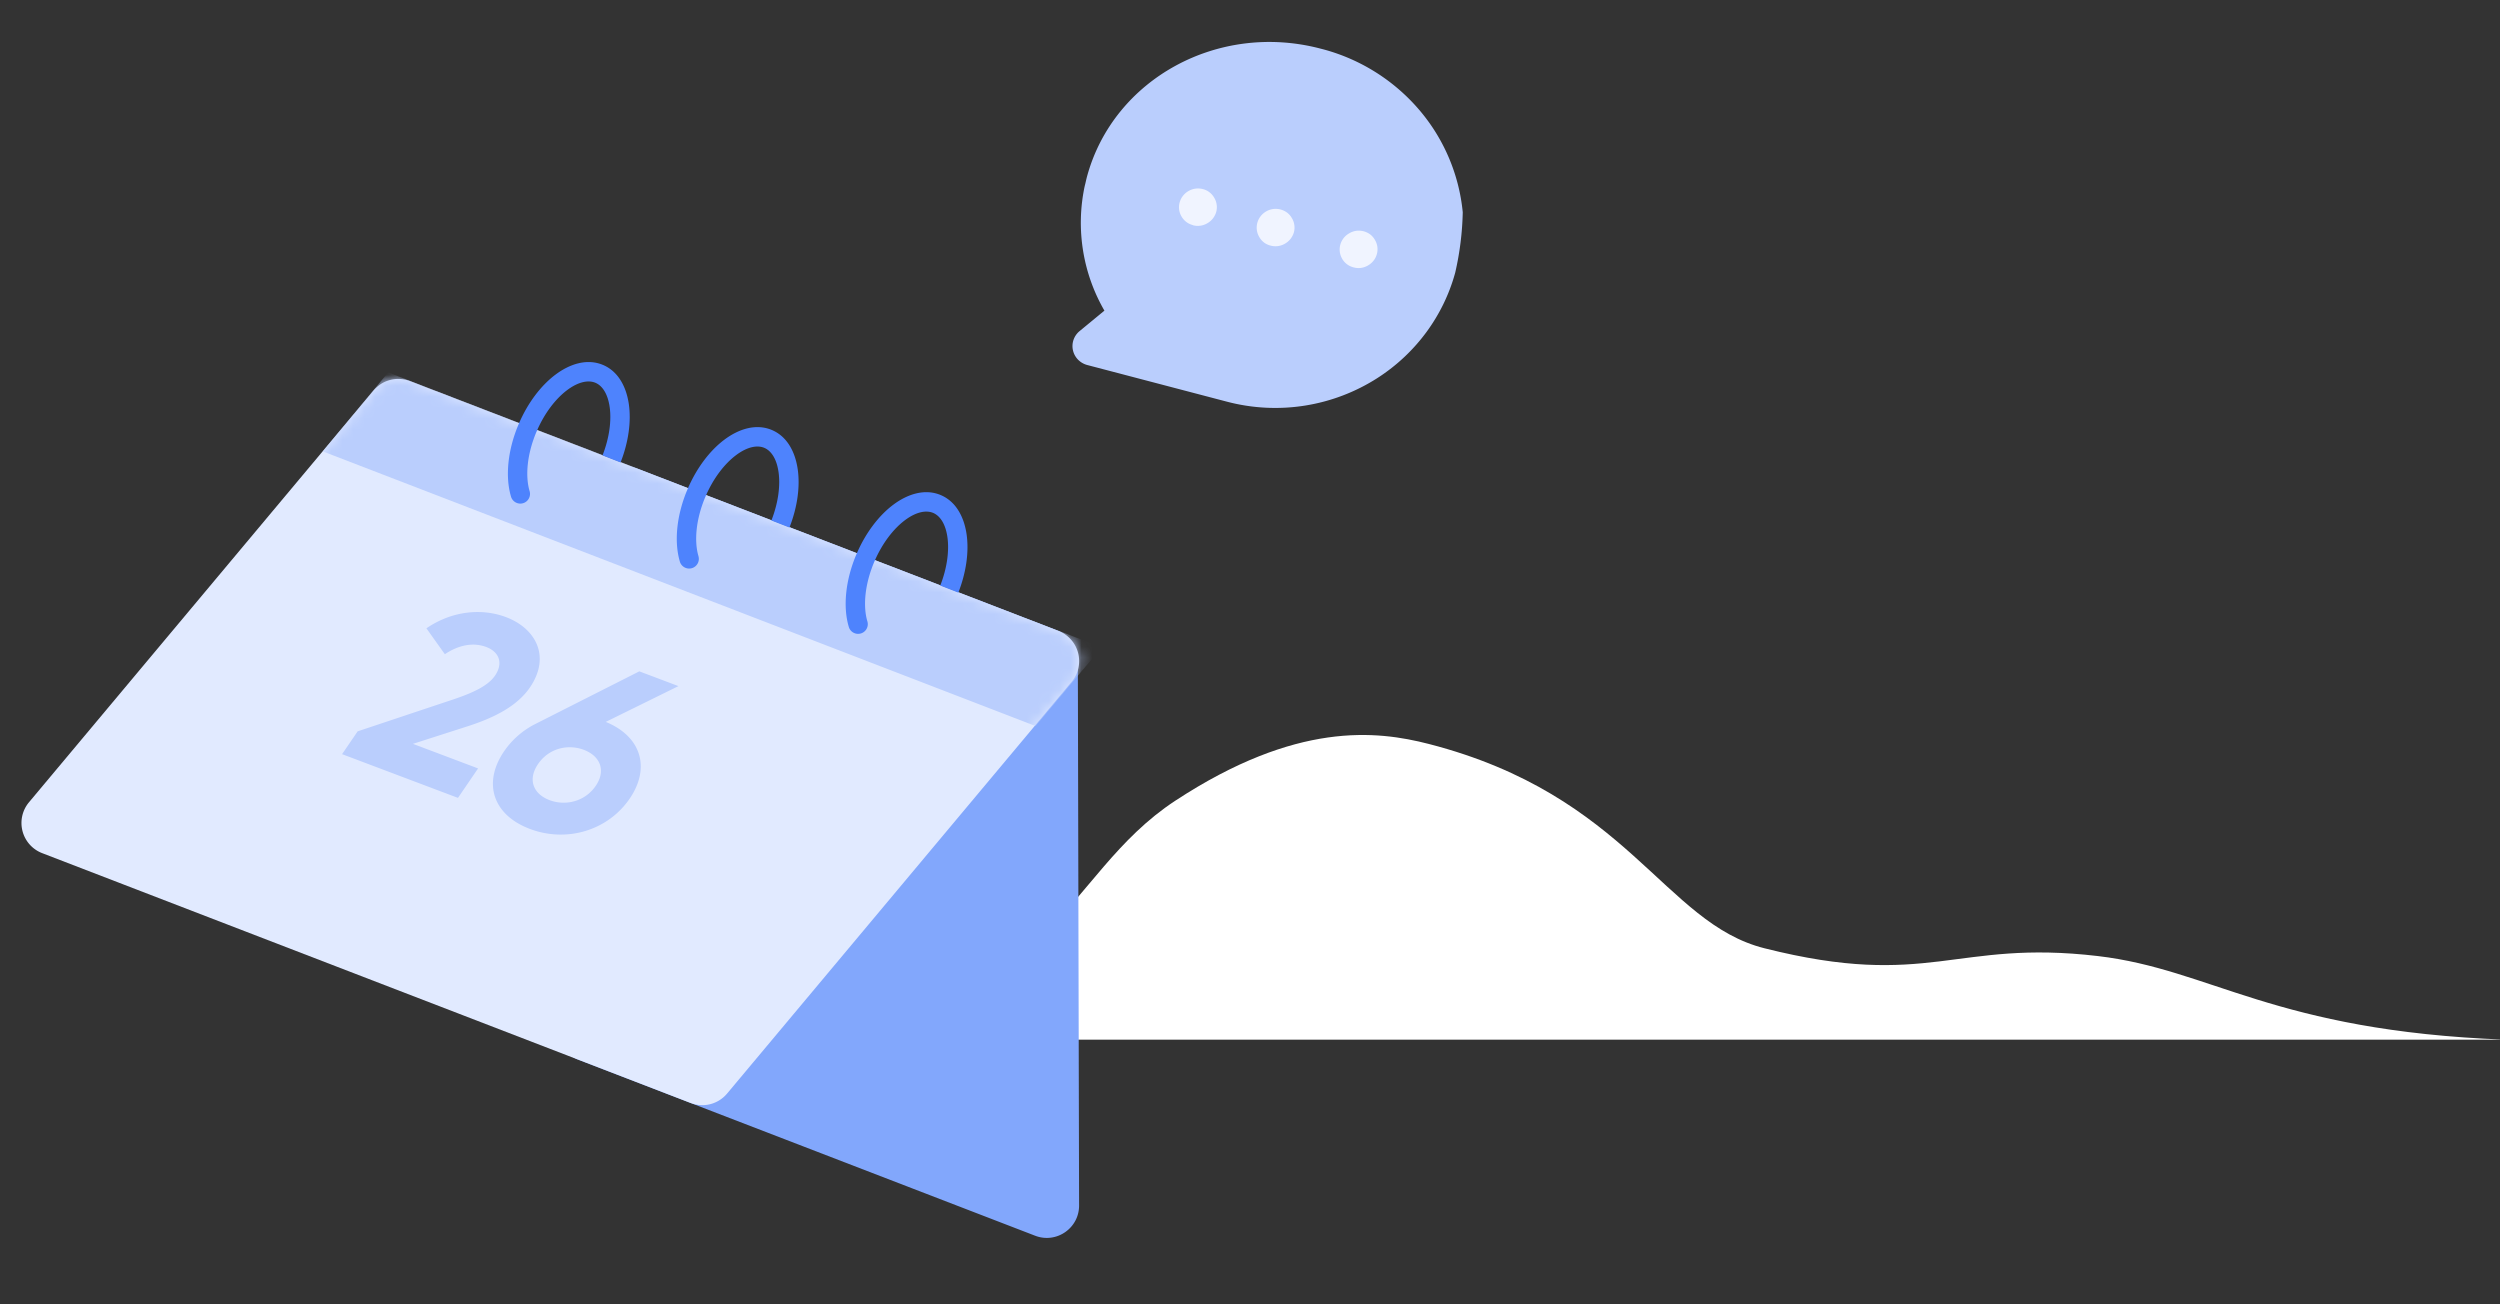
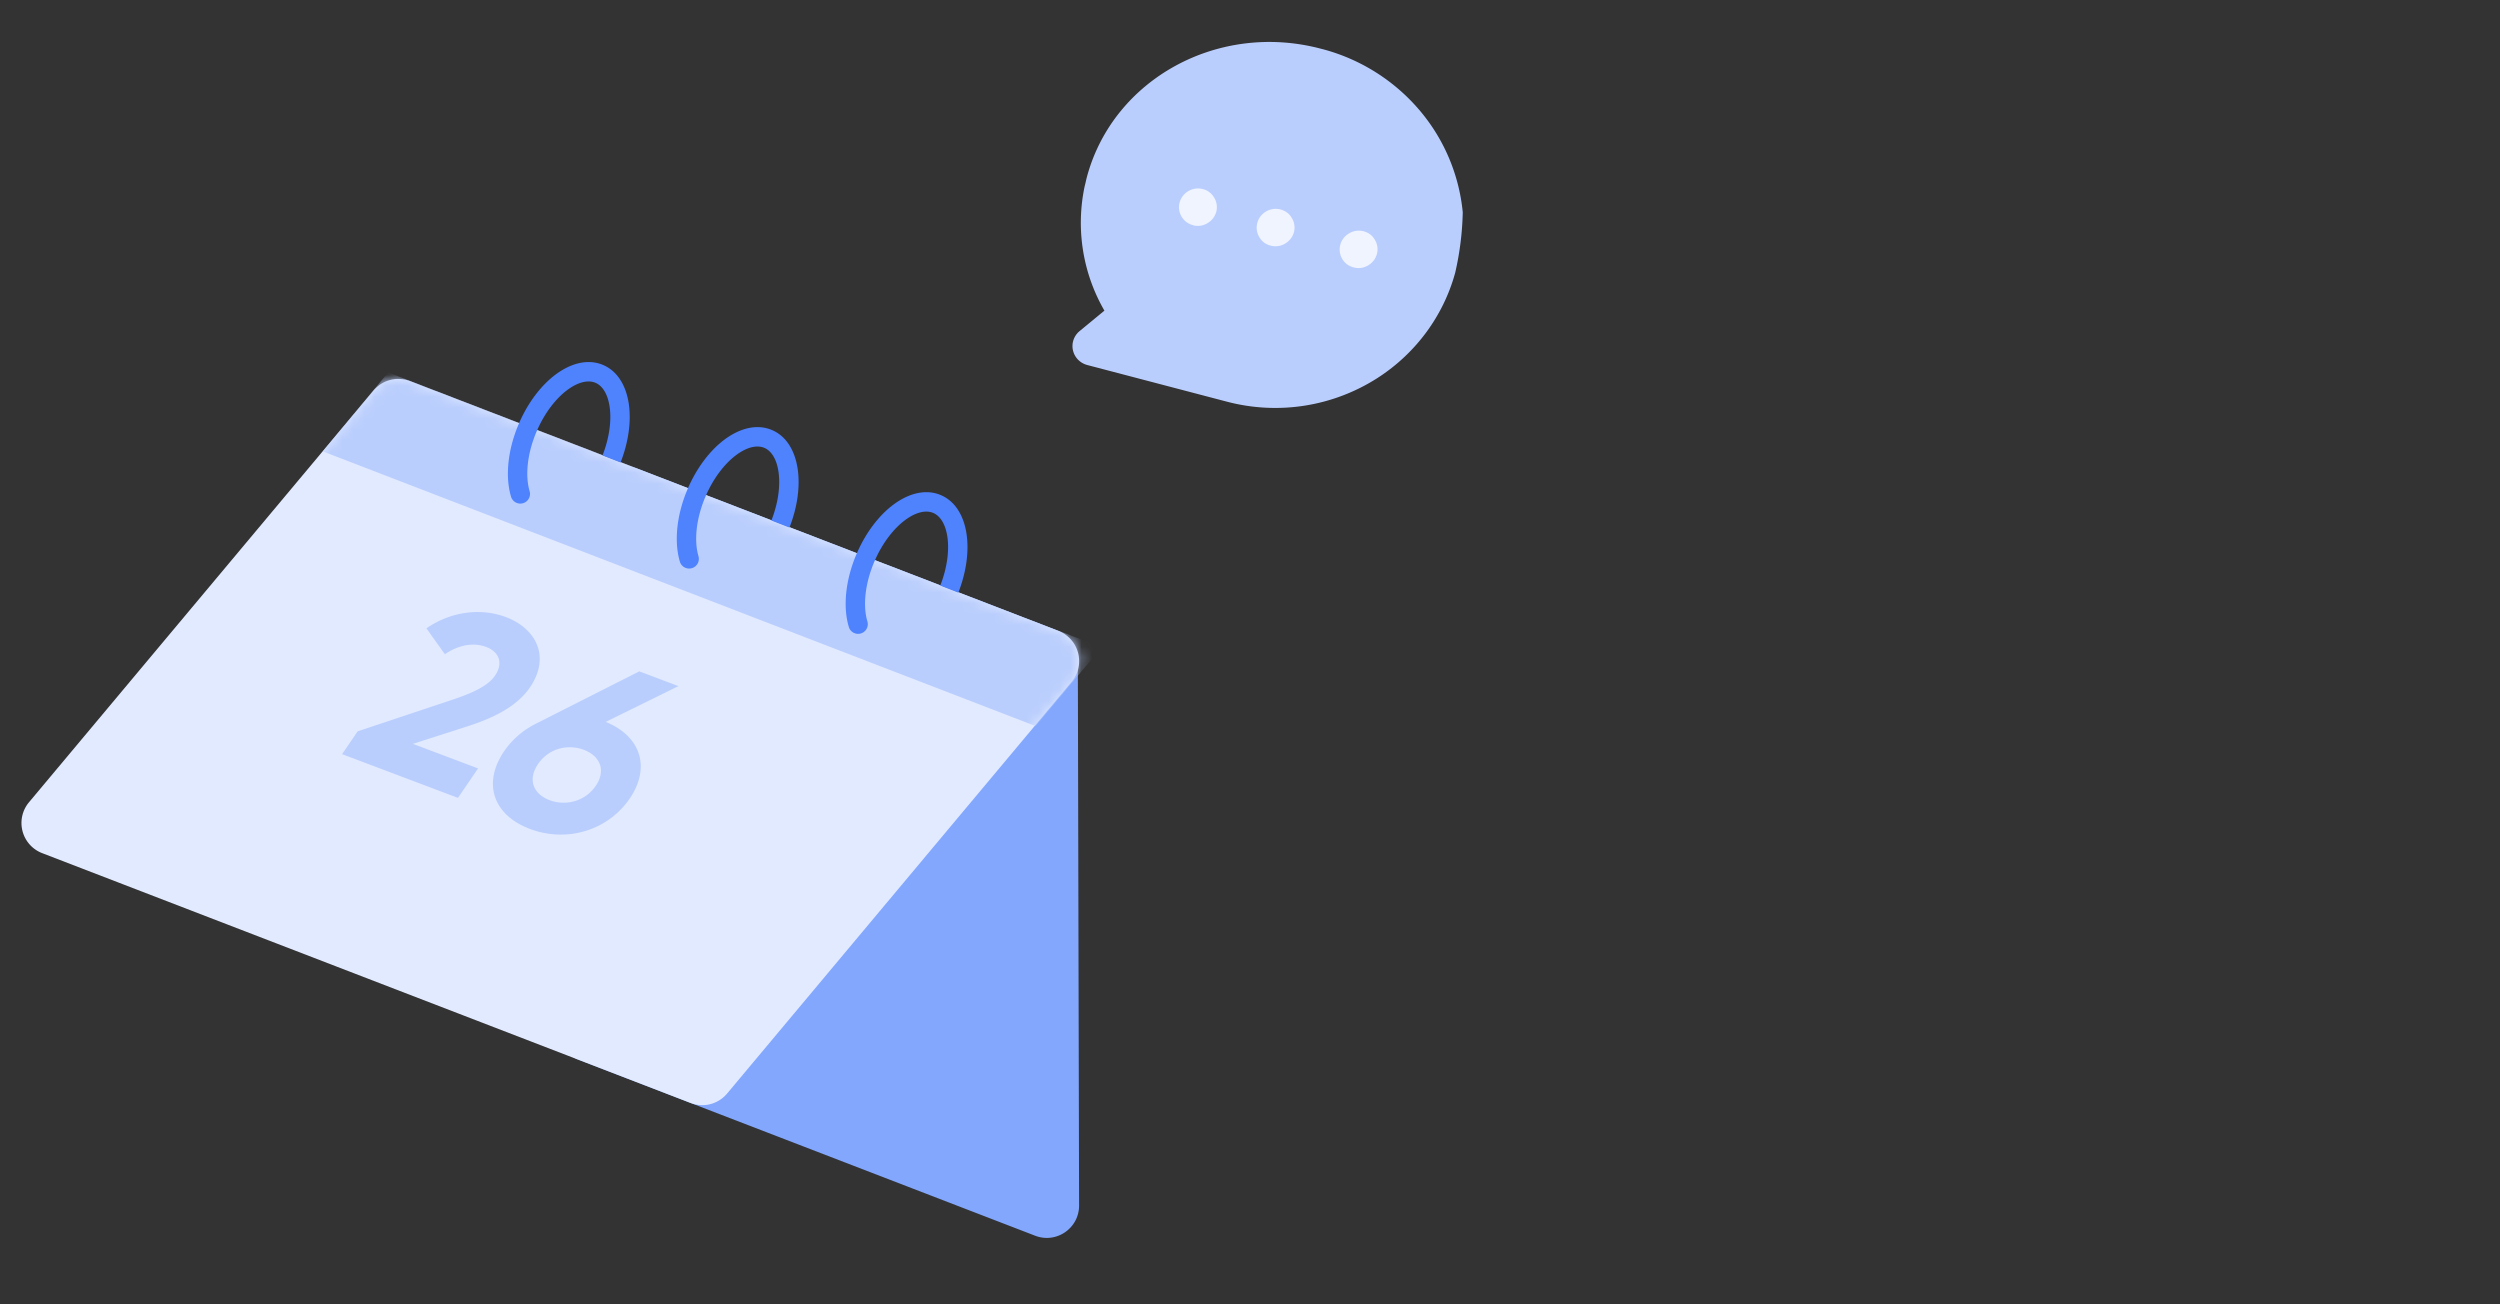
<svg xmlns="http://www.w3.org/2000/svg" width="230" height="120" fill="none">
  <rect width="100%" height="100%" fill="#333333" stroke="none" />
  <g clip-path="url(#a)">
-     <path fill="#fff" d="M230.475 95.648H72.58c24.712-2.33 24.87-14.988 35.569-21.997 11.127-7.292 18.495-6.446 23.302-5.207 18.367 4.737 21.609 16.468 30.88 18.797 15.18 3.825 17.471-.838 30.665.715 10.426 1.223 16.176 6.88 37.479 7.692z" />
    <path fill="#BACEFD" d="M133.877 25.095c-1.086 3.962-3.616 7.398-7.113 9.658A17.432 17.432 0 0 1 112.9 36.96l-12.838-3.369a1.854 1.854 0 0 1-.863-.483 1.796 1.796 0 0 1-.481-.852 1.77 1.77 0 0 1 .04-.973c.104-.314.294-.595.55-.81l2.298-1.894a16.16 16.16 0 0 1-1.814-11.455c.082-.301.138-.61.222-.914 2.45-8.955 12.059-14.208 21.462-11.74l.311.08a17.625 17.625 0 0 1 8.769 5.543 17.041 17.041 0 0 1 4.017 9.434 27.22 27.22 0 0 1-.696 5.569z" />
    <path fill="#F0F4FF" d="M109.745 20.72a1.717 1.717 0 0 0 1.312-.17 1.753 1.753 0 0 0 .834-1.046c.061-.22.075-.45.042-.675a1.64 1.64 0 0 0-.224-.635 1.651 1.651 0 0 0-1.045-.797 1.795 1.795 0 0 0-.673-.044c-.457.063-.872.3-1.155.66a1.708 1.708 0 0 0-.354 1.28c.031.224.108.44.225.635a1.66 1.66 0 0 0 1.049.782l-.011.01zm7.146 1.874a1.717 1.717 0 0 0 1.312-.169 1.751 1.751 0 0 0 .834-1.046c.06-.22.075-.45.042-.674a1.641 1.641 0 0 0-.225-.636 1.626 1.626 0 0 0-.444-.51 1.777 1.777 0 0 0-1.274-.33 1.77 1.77 0 0 0-1.155.66 1.72 1.72 0 0 0-.361.94c-.023.341.058.68.232.974.11.198.26.37.44.51.178.132.381.228.599.281zm7.643 2.006a1.694 1.694 0 0 0 1.308-.17c.303-.17.549-.424.705-.73.156-.307.216-.652.171-.99a1.657 1.657 0 0 0-.224-.636 1.638 1.638 0 0 0-.44-.51 1.78 1.78 0 0 0-1.274-.33 1.685 1.685 0 0 0-.644.228 1.713 1.713 0 0 0-.883 1.382c-.023.34.058.68.232.974a1.672 1.672 0 0 0 1.049.782z" />
    <path fill="#82A7FC" d="M99.16 60.768a2.973 2.973 0 0 0-1.905-2.767L58.65 43.126a2.973 2.973 0 0 0-4.035 2.572l-3.33 48.81a2.973 2.973 0 0 0 1.897 2.977l42.052 16.202c1.95.752 4.047-.691 4.042-2.781l-.115-50.138z" />
    <path fill="#E1EAFF" d="M34.366 35.926a2.973 2.973 0 0 1 3.349-.866l59.662 22.987a2.973 2.973 0 0 1 1.211 4.683L66.89 100.61a2.972 2.972 0 0 1-3.349.866L3.88 78.489a2.973 2.973 0 0 1-1.211-4.683l31.698-37.88z" />
    <mask id="b" width="99" height="68" x="1" y="34" maskUnits="userSpaceOnUse" style="mask-type:alpha">
      <path fill="#E1EAFF" d="M34.366 35.926a2.973 2.973 0 0 1 3.349-.866l59.662 22.987a2.973 2.973 0 0 1 1.211 4.683L66.89 100.61a2.972 2.972 0 0 1-3.349.866L3.88 78.489a2.973 2.973 0 0 1-1.211-4.683l31.698-37.88z" />
    </mask>
    <g fill="#BACEFD" mask="url(#b)">
      <path d="m31.47 69.382 10.663 4.023 1.85-2.71-5.992-2.26 5.027-1.615c2.421-.777 4.553-1.843 5.735-3.575 1.947-2.853.53-5.438-2.203-6.47-2.164-.816-4.905-.62-7.321 1.03l1.697 2.383c1.22-.82 2.575-1.129 3.806-.665 1.207.456 1.586 1.496.807 2.637-.653.958-2.09 1.594-3.77 2.165l-8.866 2.958-1.432 2.099zm24.259-2.967 6.688-3.293-3.6-1.358-9.542 4.83a7.665 7.665 0 0 0-2.895 2.52c-1.989 2.914-1.047 5.857 2.37 7.147 3.418 1.29 7.192.125 9.181-2.788 1.947-2.853 1.046-5.73-2.202-7.058zm-5.17 7.197c-1.481-.559-2.045-1.874-1.058-3.32.988-1.447 2.734-1.864 4.215-1.306 1.48.56 2.067 1.882 1.094 3.309-.988 1.447-2.77 1.876-4.251 1.317zM35.71 34.264l65.646 25.293-6.082 7.24-65.59-25.273 6.027-7.26z" />
    </g>
    <path fill="#4E83FD" d="M47.014 45.694a.892.892 0 0 0 1.71-.509l-1.71.509zm2.353-5.997c.725-1.695 1.762-3.02 2.809-3.805 1.068-.802 1.984-.94 2.611-.672l.702-1.64c-1.463-.626-3.067-.103-4.384.885-1.34 1.005-2.553 2.6-3.378 4.531l1.64.701zm-.643 5.488c-.403-1.353-.256-3.384.643-5.488l-1.64-.701c-1.013 2.369-1.266 4.838-.713 6.698l1.71-.509zm6.063-9.965c.607.259 1.124.974 1.302 2.226.175 1.23-.016 2.814-.657 4.451l1.66.65c.732-1.867.989-3.762.763-5.352-.222-1.567-.952-3.011-2.366-3.616l-.702 1.64zm7.763 16.46a.892.892 0 0 0 1.71-.508l-1.71.508zm2.355-5.996c.724-1.696 1.761-3.02 2.808-3.806 1.068-.802 1.984-.94 2.611-.672l.702-1.64c-1.463-.626-3.067-.103-4.384.885-1.339 1.005-2.552 2.601-3.378 4.531l1.64.702zm-.644 5.488c-.402-1.353-.256-3.385.644-5.488l-1.64-.702c-1.014 2.37-1.267 4.839-.714 6.698l1.71-.508zm6.063-9.966c.607.26 1.125.974 1.302 2.226.175 1.23-.016 2.814-.657 4.452l1.66.65c.732-1.867.99-3.763.763-5.352-.222-1.568-.952-3.012-2.366-3.616l-.702 1.64zm7.763 16.46a.892.892 0 1 0 1.71-.508l-1.71.508zm2.354-5.996c.725-1.696 1.762-3.02 2.808-3.806 1.069-.802 1.985-.94 2.612-.672l.701-1.64c-1.462-.626-3.067-.103-4.384.885-1.338 1.005-2.552 2.601-3.377 4.531l1.64.702zm-.644 5.488c-.402-1.353-.255-3.385.644-5.488l-1.64-.702c-1.013 2.37-1.266 4.839-.714 6.698l1.71-.508zm6.064-9.966c.606.26 1.124.974 1.302 2.226.174 1.23-.017 2.814-.658 4.452l1.662.65c.73-1.867.988-3.763.762-5.352-.222-1.567-.953-3.012-2.367-3.616l-.701 1.64z" />
  </g>
  <defs>
    <clipPath id="a">
      <path fill="#fff" d="M0 0h230v120H0z" />
    </clipPath>
  </defs>
</svg>